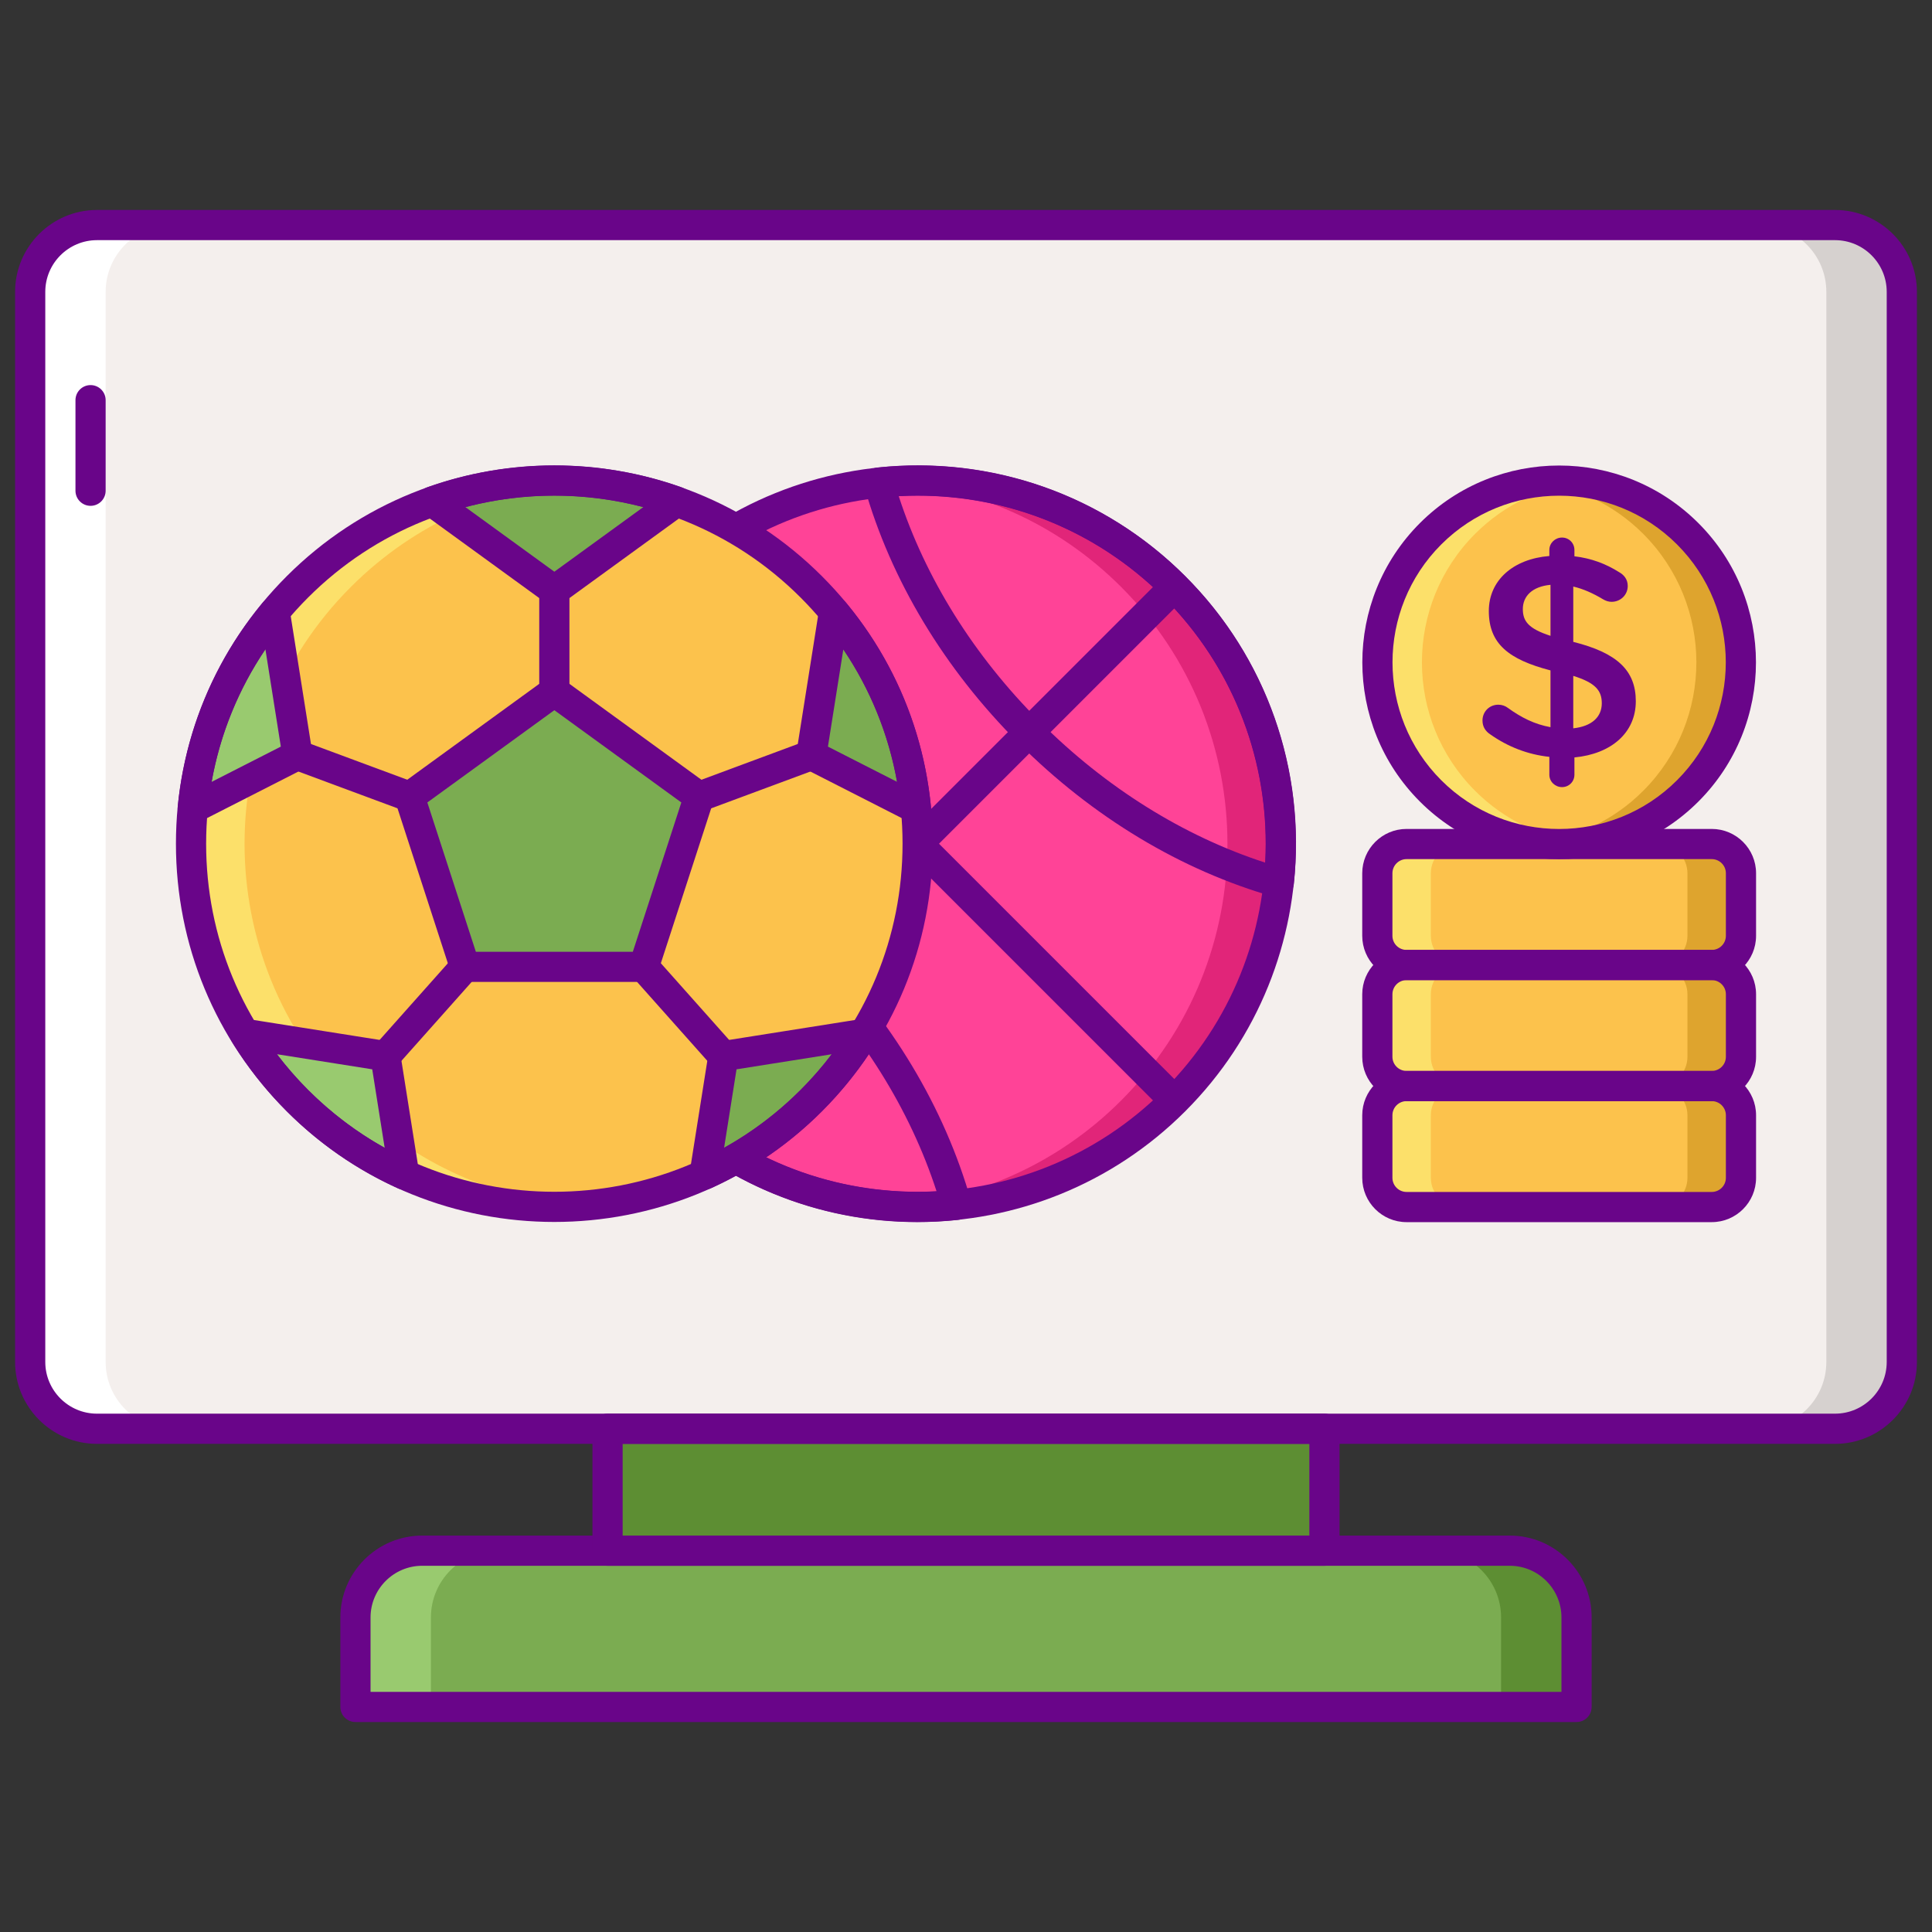
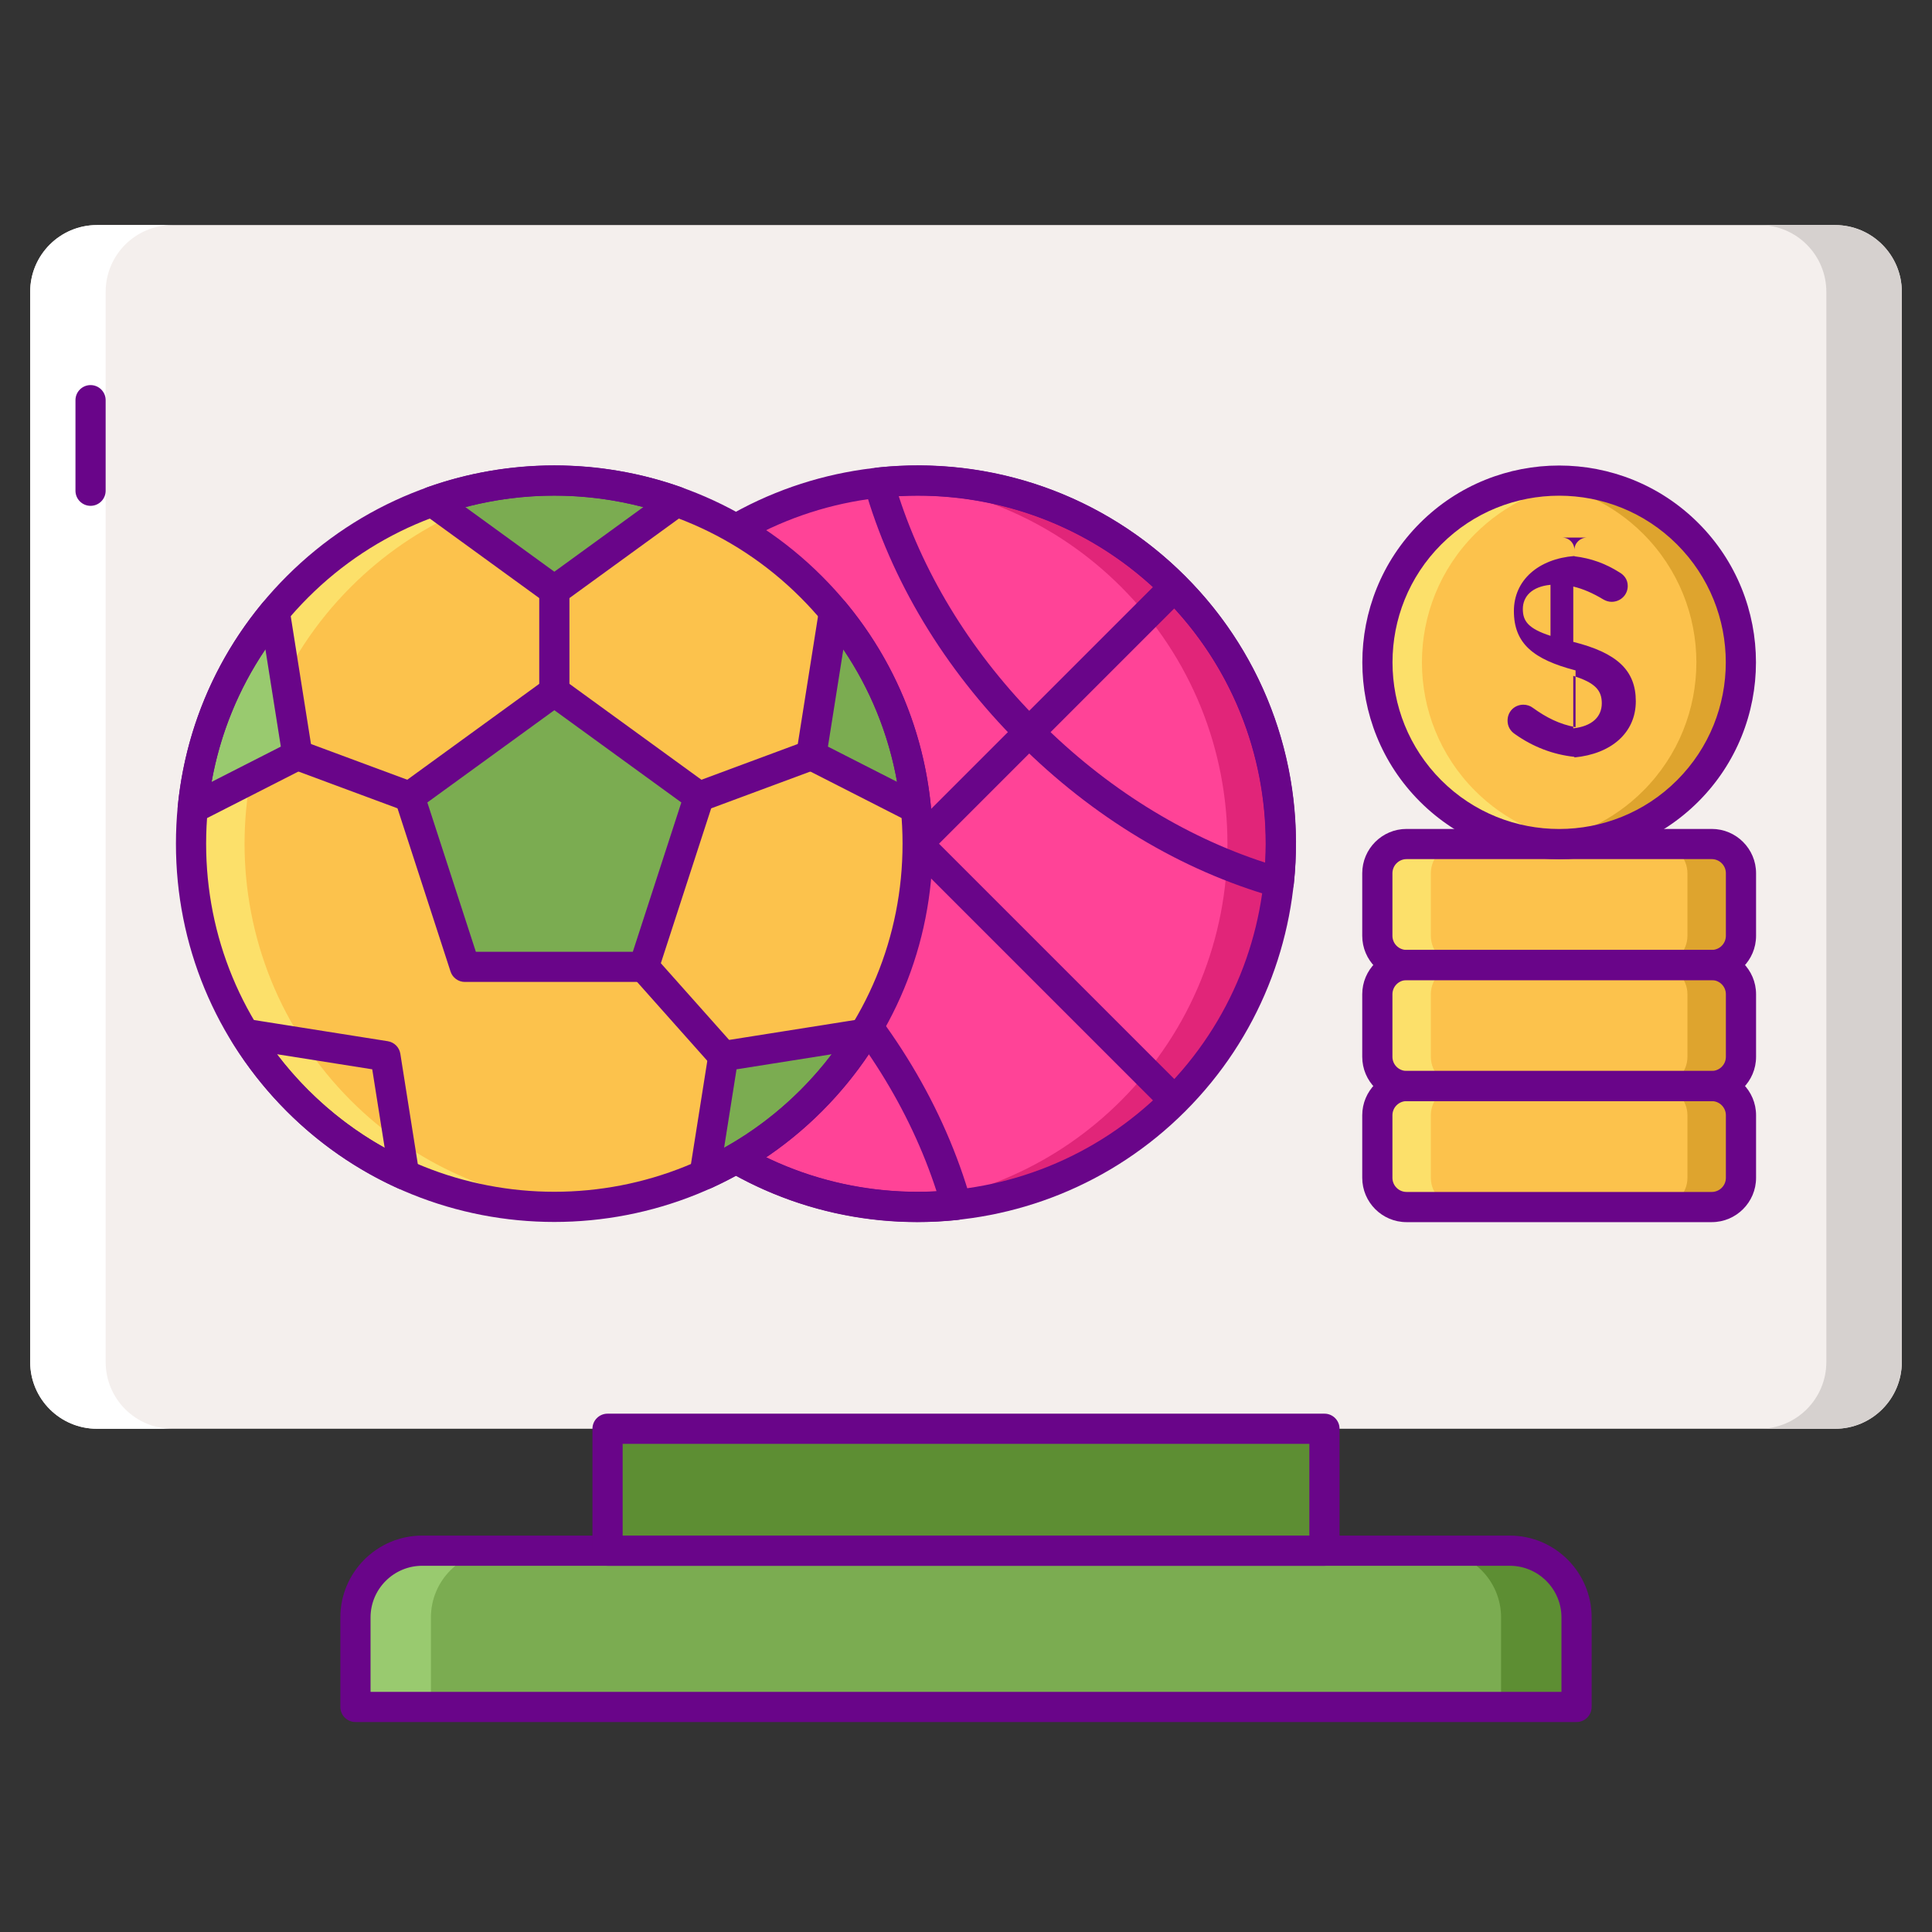
<svg xmlns="http://www.w3.org/2000/svg" id="Layer_1" height="512" viewBox="0 0 256 256" width="512">
  <rect x="0" y="0" width="256" height="256" fill="#333333" stroke="none" />
  <path d="m243.15 189.318h-230.3c-4.888 0-8.85-3.962-8.85-8.85v-141.796c0-4.888 3.962-8.85 8.85-8.85h230.3c4.888 0 8.85 3.962 8.85 8.85v141.796c0 4.888-3.962 8.85-8.85 8.85z" fill="#f4efed" />
  <path d="m243.15 29.822h-10c4.888 0 8.85 3.962 8.85 8.85v141.796c0 4.888-3.962 8.85-8.85 8.85h10c4.888 0 8.85-3.962 8.85-8.85v-141.796c0-4.888-3.962-8.85-8.85-8.85z" fill="#d6d1cf" />
  <path d="m12.85 189.318h10c-4.888 0-8.85-3.962-8.85-8.85v-141.796c0-4.888 3.962-8.85 8.85-8.85h-10c-4.888 0-8.85 3.962-8.85 8.85v141.796c0 4.888 3.962 8.85 8.85 8.85z" fill="#fff" />
  <path d="m208.901 226.178h-161.802v-11.854c0-4.888 3.962-8.85 8.85-8.85h144.102c4.888 0 8.85 3.962 8.85 8.85z" fill="#7bac51" />
  <path d="m200.051 205.474h-10c4.888 0 8.85 3.962 8.85 8.85v11.855h10v-11.855c0-4.888-3.962-8.85-8.85-8.85z" fill="#5d8e33" />
  <path d="m55.949 205.474h10c-4.888 0-8.85 3.962-8.85 8.85v11.855h-10v-11.855c0-4.888 3.962-8.85 8.85-8.85z" fill="#99ca6f" />
  <path d="m80.503 189.318h94.993v16.156h-94.993z" fill="#5d8e33" />
  <path d="m12 67.026c-1.104 0-2-.896-2-2v-12c0-1.105.896-2 2-2s2 .895 2 2v12c0 1.104-.896 2-2 2z" fill="#690589" />
  <path d="m208.901 228.178h-161.802c-1.104 0-2-.896-2-2v-11.855c0-5.983 4.867-10.85 10.85-10.85h144.102c5.983 0 10.85 4.867 10.85 10.85v11.855c0 1.105-.896 2-2 2zm-159.802-4h157.802v-9.855c0-3.777-3.073-6.85-6.85-6.85h-144.102c-3.777 0-6.85 3.073-6.85 6.85z" fill="#690589" />
  <path d="m175.497 207.474h-94.994c-1.104 0-2-.896-2-2v-16.155c0-1.105.896-2 2-2h94.993c1.105 0 2 .895 2 2v16.155c.001 1.104-.895 2-1.999 2zm-92.994-4h90.993v-12.155h-90.993z" fill="#690589" />
-   <path d="m243.15 191.318h-230.3c-5.983 0-10.85-4.867-10.85-10.85v-141.796c0-5.983 4.867-10.85 10.85-10.85h230.3c5.983 0 10.85 4.867 10.85 10.85v141.796c0 5.983-4.867 10.85-10.85 10.85zm-230.3-159.496c-3.777 0-6.85 3.073-6.85 6.85v141.796c0 3.777 3.073 6.85 6.85 6.85h230.3c3.777 0 6.85-3.073 6.85-6.85v-141.796c0-3.777-3.073-6.85-6.85-6.85z" fill="#690589" />
  <circle cx="121.593" cy="111.799" fill="#ff4397" r="48.14" />
  <path d="m155.634 77.758c-10.303-10.303-24.112-14.946-37.586-13.956 11.113.816 21.997 5.459 30.494 13.956 18.8 18.8 18.8 49.281 0 68.081-8.497 8.497-19.382 13.14-30.494 13.956 13.474.989 27.284-3.654 37.586-13.956 18.8-18.8 18.8-49.281 0-68.081z" fill="#e12579" />
  <path d="m169.45 118.943c-.183 0-.367-.025-.546-.076-12.369-3.514-24.111-10.576-33.957-20.422-9.847-9.846-16.909-21.588-20.422-33.956-.161-.567-.064-1.177.266-1.666s.859-.807 1.445-.87c15.167-1.62 30.045 3.624 40.812 14.391s16.012 25.642 14.391 40.812c-.063.586-.381 1.115-.87 1.445-.334.226-.725.342-1.119.342zm-50.366-53.208c3.524 10.855 9.951 21.142 18.691 29.882s19.026 15.166 29.882 18.69c.72-13.112-4.104-25.801-13.438-35.135-9.333-9.333-22.017-14.156-35.135-13.437z" fill="#690589" />
  <path d="m121.533 161.933c-13.248 0-25.913-5.199-35.394-14.68-10.767-10.767-16.012-25.642-14.391-40.812.063-.586.381-1.115.87-1.445.489-.331 1.098-.428 1.665-.266 12.368 3.514 24.11 10.576 33.956 20.422s16.908 21.588 20.422 33.956c.161.567.064 1.177-.266 1.665-.33.489-.859.807-1.445.87-1.811.194-3.62.29-5.417.29zm-46.003-52.644c-.72 13.112 4.104 25.802 13.438 35.136 9.333 9.333 22.026 14.153 35.135 13.438-3.524-10.856-9.951-21.143-18.69-29.882-8.741-8.741-19.028-15.168-29.883-18.692z" fill="#690589" />
  <path d="m121.593 161.915c-12.841 0-25.678-4.886-35.454-14.662-19.55-19.549-19.55-51.359 0-70.909 19.549-19.55 51.359-19.55 70.909 0 19.55 19.549 19.55 51.359 0 70.909-9.774 9.773-22.616 14.662-35.455 14.662zm0-96.235c-11.815 0-23.631 4.497-32.626 13.492-17.99 17.99-17.99 47.262 0 65.252 17.991 17.99 47.262 17.989 65.252 0 17.99-17.99 17.99-47.262 0-65.252-8.994-8.994-20.81-13.492-32.626-13.492z" fill="#690589" />
  <path d="m88.389 147.003c-.512 0-1.024-.195-1.414-.586-.781-.781-.781-2.047 0-2.828l66.409-66.409c.78-.781 2.047-.781 2.828 0s.781 2.047 0 2.828l-66.409 66.409c-.39.391-.903.586-1.414.586z" fill="#690589" />
  <path d="m154.798 147.003c-.512 0-1.024-.195-1.414-.586l-66.409-66.409c-.781-.781-.781-2.047 0-2.828.78-.781 2.048-.781 2.828 0l66.409 66.409c.781.781.781 2.047 0 2.828-.39.391-.902.586-1.414.586z" fill="#690589" />
  <circle cx="73.453" cy="111.799" fill="#fcc24c" r="48.14" />
  <path d="m46.505 145.839c-18.8-18.8-18.8-49.281 0-68.081 8.497-8.497 19.382-13.14 30.494-13.956-13.474-.989-27.284 3.654-37.586 13.956-18.8 18.8-18.8 49.281 0 68.081 10.303 10.303 24.112 14.945 37.586 13.956-11.113-.816-21.997-5.459-30.494-13.956z" fill="#fce06a" />
  <path d="m73.453 91.633-19.178 13.934 7.325 22.546h23.706l7.326-22.546z" fill="#7bac51" />
  <path d="m110.509 81.077-3.005 18.975 13.861 7.063c-.906-9.321-4.529-18.424-10.856-26.038z" fill="#7bac51" />
  <path d="m93.36 155.635c5.121-2.325 9.922-5.585 14.133-9.796 2.725-2.725 5.043-5.702 6.978-8.847l-18.625 2.95z" fill="#7bac51" />
-   <path d="m39.413 145.839c4.214 4.215 9.019 7.476 14.144 9.801l-2.486-15.698-18.637-2.952c1.935 3.146 4.253 6.123 6.979 8.849z" fill="#99ca6f" />
  <path d="m25.541 107.12 13.873-7.068-3.007-18.985c-6.334 7.618-9.961 16.726-10.866 26.053z" fill="#99ca6f" />
  <path d="m57.255 66.46 16.198 11.768 16.198-11.768c-10.456-3.728-21.94-3.728-32.396 0z" fill="#7bac51" />
  <g fill="#690589">
    <path d="m85.306 130.113h-23.706c-.866 0-1.634-.558-1.902-1.382l-7.326-22.546c-.268-.824.026-1.727.726-2.236l19.179-13.934c.701-.509 1.65-.509 2.352 0l19.179 13.934c.701.509.994 1.412.727 2.236l-7.326 22.546c-.269.824-1.037 1.382-1.903 1.382zm-22.253-4h20.8l6.428-19.782-16.828-12.226-16.828 12.226z" />
    <path d="m73.453 93.633c-1.104 0-2-.896-2-2v-13.405c0-1.104.896-2 2-2s2 .896 2 2v13.405c0 1.104-.895 2-2 2z" />
-     <path d="m51.07 141.942c-.473 0-.948-.167-1.329-.506-.825-.735-.899-1.999-.165-2.824l10.529-11.829c.735-.825 2-.898 2.824-.165.825.735.899 1.999.165 2.824l-10.529 11.829c-.396.444-.944.671-1.495.671z" />
    <path d="m54.274 107.567c-.231 0-.466-.04-.695-.125l-14.861-5.515c-1.036-.384-1.563-1.535-1.179-2.571.385-1.035 1.535-1.562 2.571-1.179l14.861 5.515c1.036.384 1.563 1.535 1.179 2.571-.3.806-1.064 1.304-1.876 1.304z" />
    <path d="m121.365 109.115c-.311 0-.622-.072-.908-.218l-13.861-7.063c-.772-.394-1.203-1.239-1.067-2.095l3.005-18.975c.123-.775.688-1.408 1.446-1.616.759-.206 1.566.047 2.068.65 6.425 7.733 10.335 17.111 11.309 27.123.07.727-.261 1.435-.864 1.846-.34.231-.733.348-1.128.348zm-11.659-10.185 9.156 4.665c-1.129-6.296-3.545-12.248-7.117-17.54z" />
    <path d="m93.361 157.635c-.431 0-.858-.139-1.212-.409-.585-.446-.878-1.177-.764-1.904l2.486-15.693c.136-.855.807-1.527 1.663-1.663l18.625-2.95c.774-.12 1.543.216 1.977.866.433.65.449 1.493.04 2.158-2.066 3.358-4.511 6.457-7.268 9.213-4.278 4.278-9.231 7.711-14.72 10.203-.265.12-.547.179-.827.179zm4.233-15.945-1.647 10.401c3.706-2.068 7.103-4.637 10.132-7.666 1.475-1.475 2.854-3.058 4.123-4.731z" />
    <path d="m53.557 157.64c-.28 0-.562-.059-.826-.179-5.494-2.492-10.45-5.926-14.732-10.208-2.758-2.758-5.204-5.858-7.269-9.215-.409-.665-.394-1.508.04-2.158s1.203-.988 1.977-.866l18.637 2.952c.855.136 1.527.807 1.663 1.663l2.486 15.698c.115.727-.178 1.458-.764 1.904-.354.27-.782.409-1.212.409zm-16.854-17.949c1.27 1.674 2.649 3.257 4.125 4.733 3.033 3.033 6.434 5.604 10.144 7.673l-1.648-10.408z" />
    <path d="m25.541 109.121c-.395 0-.788-.117-1.126-.347-.604-.412-.935-1.119-.865-1.846.973-10.019 4.886-19.403 11.319-27.139.502-.604 1.312-.856 2.068-.649.757.208 1.322.84 1.445 1.615l3.007 18.985c.135.856-.295 1.702-1.067 2.095l-13.873 7.069c-.286.144-.597.217-.908.217zm9.629-23.079c-3.577 5.297-5.997 11.255-7.126 17.559l9.167-4.671z" />
    <path d="m73.453 80.228c-.413 0-.825-.127-1.176-.382l-16.197-11.768c-.6-.436-.91-1.169-.804-1.903.105-.734.609-1.35 1.308-1.599 10.878-3.878 22.86-3.878 33.738 0 .699.249 1.203.865 1.308 1.599.106.734-.204 1.467-.804 1.903l-16.197 11.768c-.351.255-.763.382-1.176.382zm-11.791-13.039 11.792 8.566 11.791-8.566c-7.717-2.03-15.867-2.03-23.583 0z" />
    <path d="m73.453 161.915c-12.841.002-25.678-4.886-35.454-14.662-9.471-9.47-14.686-22.062-14.686-35.454 0-13.393 5.215-25.984 14.686-35.455 19.549-19.55 51.358-19.549 70.908 0 9.471 9.47 14.686 22.062 14.686 35.455s-5.215 25.984-14.686 35.454c-9.773 9.774-22.616 14.661-35.454 14.662zm0-96.235c-11.815 0-23.631 4.497-32.626 13.492-8.715 8.715-13.514 20.302-13.514 32.626s4.799 23.911 13.514 32.626c17.99 17.989 47.262 17.989 65.252 0 8.715-8.715 13.514-20.302 13.514-32.626 0-12.325-4.799-23.912-13.514-32.626-8.995-8.994-20.81-13.492-32.626-13.492z" />
    <path d="m95.847 141.942c-.551 0-1.099-.226-1.495-.67l-10.529-11.829c-.734-.825-.661-2.089.164-2.824.824-.733 2.088-.662 2.824.165l10.529 11.829c.734.825.661 2.089-.165 2.824-.38.338-.855.505-1.328.505z" />
    <path d="m92.643 107.567c-.812 0-1.576-.499-1.875-1.305-.384-1.036.144-2.187 1.179-2.571l14.861-5.515c1.037-.383 2.187.144 2.571 1.179.384 1.036-.144 2.187-1.179 2.571l-14.861 5.515c-.23.086-.465.126-.696.126z" />
  </g>
  <path d="m186.375 111.837h40.44c2.138 0 3.872 1.734 3.872 3.872v8.29c0 2.138-1.734 3.872-3.872 3.872h-40.44c-2.139 0-3.872-1.734-3.872-3.872v-8.29c0-2.138 1.734-3.872 3.872-3.872z" fill="#fcc24c" />
  <path d="m186.375 143.905h40.44c2.138 0 3.872 1.734 3.872 3.872v8.29c0 2.139-1.734 3.872-3.872 3.872h-40.44c-2.139 0-3.872-1.734-3.872-3.872v-8.29c0-2.138 1.734-3.872 3.872-3.872z" fill="#fcc24c" />
  <path d="m186.375 127.871h40.44c2.138 0 3.872 1.734 3.872 3.872v8.29c0 2.139-1.734 3.872-3.872 3.872h-40.44c-2.139 0-3.872-1.734-3.872-3.872v-8.29c0-2.138 1.734-3.872 3.872-3.872z" fill="#fcc24c" />
  <path d="m226.815 111.837h-7.092c2.138 0 3.872 1.734 3.872 3.872v8.29c0 2.138-1.734 3.872-3.872 3.872h7.092c2.138 0 3.872-1.734 3.872-3.872v-8.29c0-2.138-1.734-3.872-3.872-3.872z" fill="#dea42e" />
  <path d="m226.815 127.871h-7.092c2.138 0 3.872 1.734 3.872 3.872v8.29c0 2.138-1.734 3.872-3.872 3.872h7.092c2.138 0 3.872-1.734 3.872-3.872v-8.29c0-2.138-1.734-3.872-3.872-3.872z" fill="#dea42e" />
  <path d="m226.815 143.905h-7.092c2.138 0 3.872 1.734 3.872 3.872v8.29c0 2.138-1.734 3.872-3.872 3.872h7.092c2.138 0 3.872-1.734 3.872-3.872v-8.29c0-2.138-1.734-3.872-3.872-3.872z" fill="#dea42e" />
  <path d="m186.375 159.939h7.092c-2.138 0-3.872-1.734-3.872-3.872v-8.29c0-2.138 1.734-3.872 3.872-3.872h-7.092c-2.139 0-3.872 1.734-3.872 3.872v8.29c0 2.138 1.734 3.872 3.872 3.872z" fill="#fce06a" />
  <path d="m186.375 143.905h7.092c-2.138 0-3.872-1.734-3.872-3.872v-8.29c0-2.138 1.734-3.872 3.872-3.872h-7.092c-2.139 0-3.872 1.734-3.872 3.872v8.29c0 2.138 1.734 3.872 3.872 3.872z" fill="#fce06a" />
  <path d="m186.375 127.871h7.092c-2.138 0-3.872-1.734-3.872-3.872v-8.29c0-2.138 1.734-3.872 3.872-3.872h-7.092c-2.139 0-3.872 1.734-3.872 3.872v8.29c0 2.138 1.734 3.872 3.872 3.872z" fill="#fce06a" />
  <path d="m226.815 129.871h-40.439c-3.238 0-5.872-2.634-5.872-5.872v-8.289c0-3.238 2.634-5.872 5.872-5.872h40.439c3.238 0 5.872 2.634 5.872 5.872v8.289c0 3.238-2.634 5.872-5.872 5.872zm-40.439-16.034c-1.032 0-1.872.84-1.872 1.872v8.289c0 1.032.84 1.872 1.872 1.872h40.439c1.032 0 1.872-.84 1.872-1.872v-8.289c0-1.032-.84-1.872-1.872-1.872z" fill="#690589" />
  <path d="m226.815 161.939h-40.439c-3.238 0-5.872-2.634-5.872-5.872v-8.29c0-3.238 2.634-5.872 5.872-5.872h40.439c3.238 0 5.872 2.634 5.872 5.872v8.29c0 3.238-2.634 5.872-5.872 5.872zm-40.439-16.034c-1.032 0-1.872.84-1.872 1.872v8.29c0 1.032.84 1.872 1.872 1.872h40.439c1.032 0 1.872-.839 1.872-1.872v-8.29c0-1.032-.84-1.872-1.872-1.872z" fill="#690589" />
  <path d="m226.815 145.905h-40.439c-3.238 0-5.872-2.634-5.872-5.872v-8.29c0-3.238 2.634-5.872 5.872-5.872h40.439c3.238 0 5.872 2.634 5.872 5.872v8.29c0 3.237-2.634 5.872-5.872 5.872zm-40.439-16.034c-1.032 0-1.872.84-1.872 1.872v8.29c0 1.032.84 1.872 1.872 1.872h40.439c1.032 0 1.872-.84 1.872-1.872v-8.29c0-1.032-.84-1.872-1.872-1.872z" fill="#690589" />
  <circle cx="206.595" cy="87.764" fill="#fcc24c" r="24.092" />
  <path d="m223.631 70.728c-5.458-5.458-12.88-7.727-19.99-6.853 5.146.633 10.13 2.902 14.081 6.853 9.409 9.409 9.409 24.663 0 34.071-3.951 3.951-8.934 6.22-14.081 6.853 7.11.874 14.533-1.395 19.99-6.853 9.408-9.408 9.408-24.663 0-34.071z" fill="#dea42e" />
  <path d="m189.56 104.799c5.458 5.458 12.88 7.727 19.99 6.853-5.146-.633-10.13-2.902-14.081-6.853-9.408-9.408-9.408-24.663 0-34.071 3.951-3.951 8.934-6.22 14.081-6.853-7.11-.874-14.533 1.395-19.99 6.853-9.409 9.408-9.409 24.663 0 34.071z" fill="#fce06a" />
  <path d="m206.595 113.843c-6.682 0-13.363-2.544-18.45-7.63-10.173-10.173-10.173-26.726 0-36.899s26.727-10.173 36.899 0c10.173 10.173 10.173 26.726 0 36.899-5.086 5.087-11.767 7.63-18.449 7.63zm0-48.161c-5.657 0-11.314 2.153-15.622 6.46-8.613 8.614-8.613 22.629 0 31.243 8.615 8.613 22.629 8.613 31.243 0 8.613-8.614 8.613-22.629 0-31.243-4.306-4.307-9.964-6.46-15.621-6.46z" fill="#690589" />
-   <path d="m206.977 71.229c.916 0 1.642.726 1.642 1.642v.84c2.253.268 4.162.993 5.919 2.101.611.343 1.146.916 1.146 1.833 0 1.184-.955 2.1-2.138 2.1-.382 0-.764-.114-1.146-.344-1.336-.802-2.635-1.375-3.933-1.68v7.331c5.804 1.451 8.286 3.781 8.286 7.866 0 4.2-3.284 6.988-8.134 7.446v2.291c0 .916-.725 1.642-1.642 1.642-.916 0-1.68-.725-1.68-1.642v-2.368c-2.864-.306-5.499-1.336-7.828-2.978-.649-.42-1.031-1.031-1.031-1.833 0-1.184.916-2.1 2.1-2.1.458 0 .916.153 1.26.42 1.795 1.298 3.551 2.177 5.651 2.558v-7.522c-5.575-1.451-8.172-3.551-8.172-7.866 0-4.086 3.246-6.912 8.019-7.293v-.802c.001-.916.765-1.642 1.681-1.642zm-1.527 13.022v-6.759c-2.444.229-3.666 1.527-3.666 3.208 0 1.603.725 2.596 3.666 3.551zm3.016 5.307v6.949c2.444-.267 3.78-1.489 3.78-3.322 0-1.679-.84-2.71-3.78-3.627z" fill="#690589" />
+   <path d="m206.977 71.229c.916 0 1.642.726 1.642 1.642v.84c2.253.268 4.162.993 5.919 2.101.611.343 1.146.916 1.146 1.833 0 1.184-.955 2.1-2.138 2.1-.382 0-.764-.114-1.146-.344-1.336-.802-2.635-1.375-3.933-1.68v7.331c5.804 1.451 8.286 3.781 8.286 7.866 0 4.2-3.284 6.988-8.134 7.446v2.291v-2.368c-2.864-.306-5.499-1.336-7.828-2.978-.649-.42-1.031-1.031-1.031-1.833 0-1.184.916-2.1 2.1-2.1.458 0 .916.153 1.26.42 1.795 1.298 3.551 2.177 5.651 2.558v-7.522c-5.575-1.451-8.172-3.551-8.172-7.866 0-4.086 3.246-6.912 8.019-7.293v-.802c.001-.916.765-1.642 1.681-1.642zm-1.527 13.022v-6.759c-2.444.229-3.666 1.527-3.666 3.208 0 1.603.725 2.596 3.666 3.551zm3.016 5.307v6.949c2.444-.267 3.78-1.489 3.78-3.322 0-1.679-.84-2.71-3.78-3.627z" fill="#690589" />
</svg>